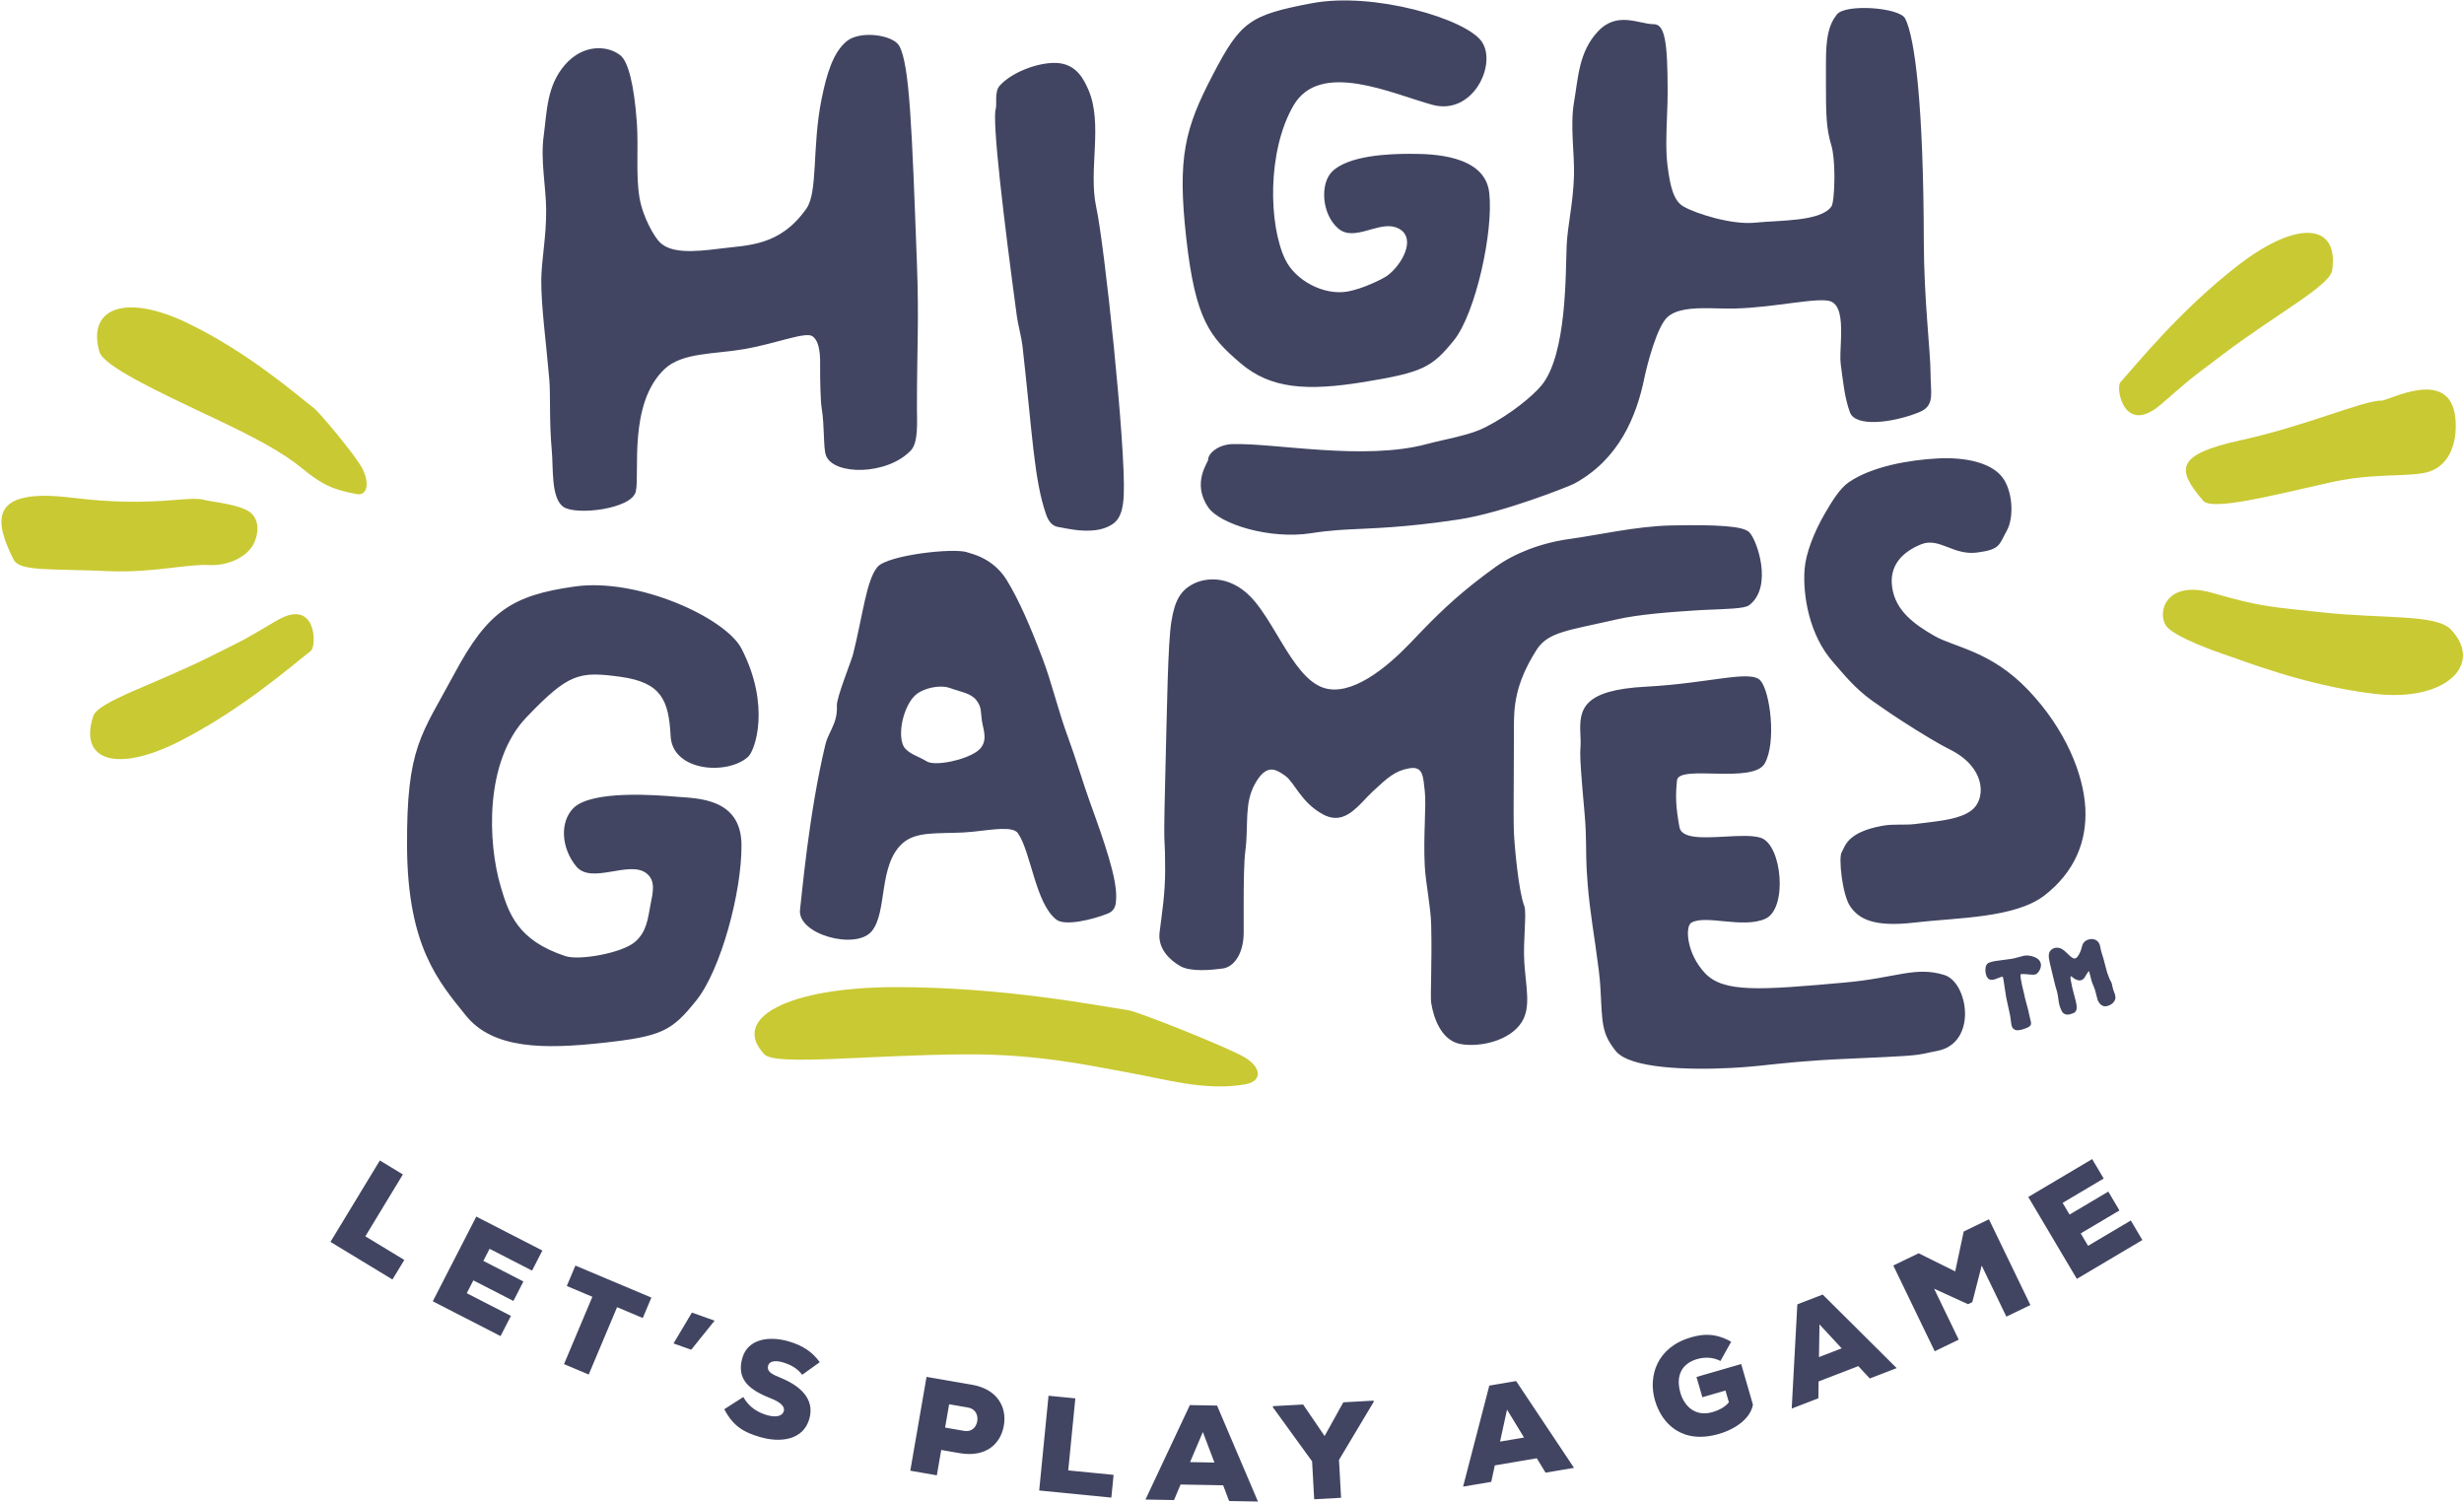
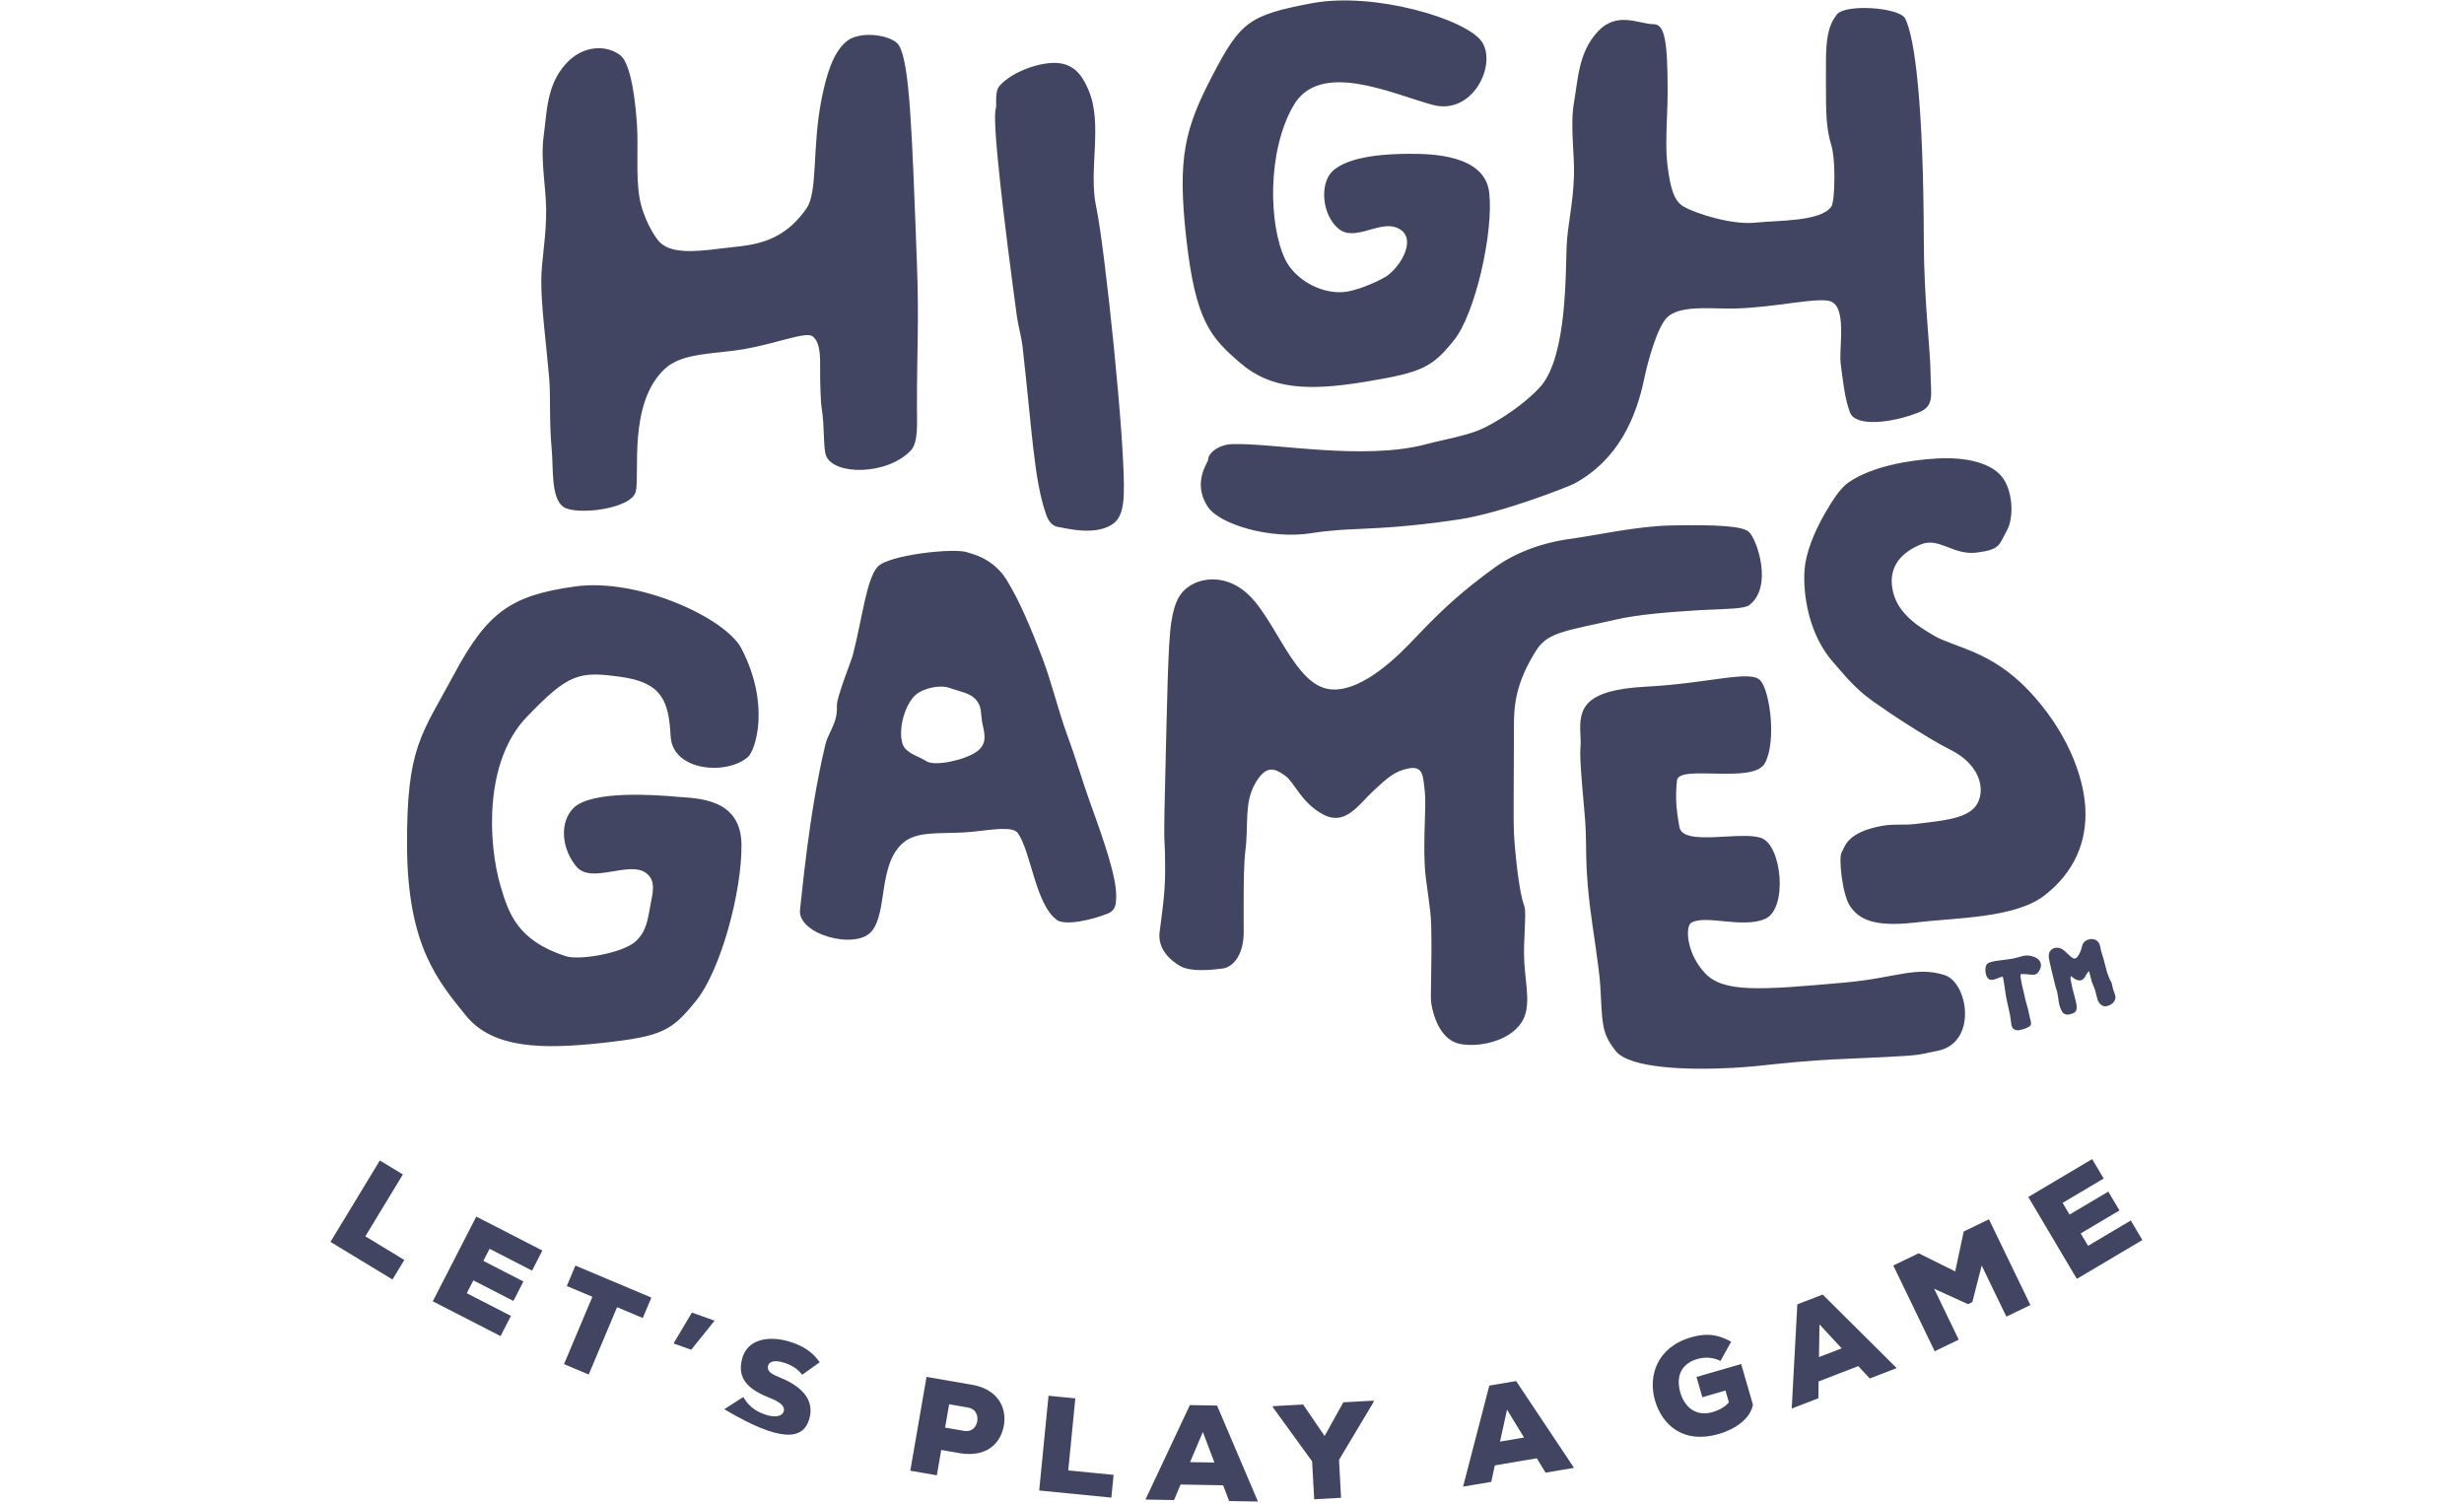
<svg xmlns="http://www.w3.org/2000/svg" width="1449px" height="884px" viewBox="0 0 1449 884" version="1.1">
  <title>Group</title>
  <g id="Page-1" stroke="none" stroke-width="1" fill="none" fill-rule="evenodd">
    <g id="Group" transform="translate(0.837, 0.258)">
-       <path d="M1034.477,400.024 C1040.182,406.658 1043.851,436.171 1037.023,448.607 C1030.196,461.044 986.334,449.097 985.349,458.664 C984.365,468.231 984.703,474.674 986.791,486.162 C988.043,493.055 1000.621,492.446 1013.148,491.761 L1014.4,491.692 C1022.324,491.261 1030.075,490.898 1034.765,492.491 C1047.105,496.682 1050.595,534.175 1037.258,540.075 C1023.922,545.975 1002.325,537.458 993.796,542.353 C990.045,544.506 990.874,560.394 1001.793,572 C1012.712,583.606 1033.872,582.066 1084.275,577.534 C1114.379,574.828 1125.473,567.827 1142.594,573.127 C1156.698,577.493 1162.242,613.253 1138.374,617.762 C1134.804,618.436 1132.705,618.935 1130.744,619.339 L1130.294,619.43 C1124.902,620.509 1119.794,620.907 1086.717,622.329 C1059.876,623.483 1046.931,625.152 1034.483,626.422 L1033.417,626.53 C1032.706,626.601 1031.997,626.671 1031.284,626.739 L1030.214,626.84 C1026.283,627.207 1022.249,627.523 1017.696,627.762 C992.313,629.092 957.553,628.212 949.284,617.762 C941.015,607.311 941.428,601.934 940.294,580.289 C939.693,568.812 935.53,544.758 934.032,531.732 C931.985,513.942 931.982,505.656 931.889,497.264 L931.879,496.424 C931.815,491.098 931.686,485.601 930.951,477.491 C928.932,455.214 928.473,447.112 928.457,443.087 L928.457,442.605 C928.477,438.748 928.926,438.858 928.542,431.523 C927.773,416.853 929.779,405.511 967.19,403.551 C1004.602,401.59 1028.772,393.391 1034.477,400.024 Z M1027.742,312.626 C1032.41,317.068 1042.045,344.957 1027.742,355.687 C1024.982,357.757 1014.186,357.857 1002.566,358.383 L1001.523,358.431 C1001.175,358.447 1000.827,358.464 1000.477,358.482 L999.472,358.533 C999.304,358.542 999.137,358.551 998.969,358.56 L997.962,358.617 L996.957,358.677 C996.622,358.698 996.287,358.719 995.952,358.741 C982.3,359.642 963.236,360.917 949.292,364.127 C921.08,370.622 909.503,371.331 902.752,381.935 C889.816,402.253 889.455,416.042 889.446,427.53 L889.446,429.742 C889.445,430.247 889.445,430.752 889.444,431.259 L889.442,432.779 C889.441,433.286 889.441,433.794 889.44,434.302 L889.436,435.826 C889.432,437.351 889.428,438.877 889.422,440.398 L889.417,441.919 C889.372,453.816 889.29,465.382 889.284,474.374 L889.284,476.063 C889.287,481.955 889.329,486.588 889.446,489.252 C889.811,497.577 892.223,524.196 895.556,532.535 C897.093,536.382 894.758,553.186 895.556,565.696 C896.487,580.302 899.607,592.066 894.027,600.854 C886.852,612.154 868.727,615.82 857.769,613.666 C846.811,611.513 842.228,598.545 840.798,589.501 C840.191,585.663 841.353,565.814 840.798,543.786 C840.513,532.506 837.601,519.686 837.027,509.014 C836.079,491.415 838.027,473.415 837.027,464.969 C836.026,456.524 836.255,450.112 827.859,451.576 C819.462,453.04 815.043,457.208 806.656,464.969 C805.566,465.978 804.484,467.076 803.397,468.207 L802.895,468.731 L802.454,469.193 L802.013,469.657 L801.57,470.122 C801.201,470.51 800.831,470.898 800.458,471.284 L800.011,471.746 C799.861,471.9 799.711,472.053 799.561,472.206 L799.11,472.663 C793.075,478.72 786.447,483.645 777.299,478.728 C764.25,471.715 760.392,459.781 754.955,455.961 C754.792,455.846 754.629,455.732 754.466,455.618 L754.139,455.391 L753.819,455.172 L753.499,454.955 C748.536,451.626 743.467,449.629 737.336,460.418 C730.605,472.263 733.529,484.619 731.516,500.145 C730.666,506.704 730.534,518.617 730.525,531.715 L730.525,534.644 C730.526,536.116 730.527,537.599 730.529,539.088 L730.531,540.578 L730.534,542.816 C730.534,543.562 730.535,544.309 730.535,545.055 L730.535,548.033 C730.529,560.864 724.645,568.443 718.176,569.31 C711.706,570.177 699.363,571.44 693.185,567.864 C687.006,564.288 679.842,557.597 681.091,547.82 C682.509,536.719 684.346,525.233 684.346,511.442 C684.346,501.585 684.176,498.523 684.031,495.933 L684.008,495.527 L683.995,495.285 C683.778,491.331 683.657,487.232 684.346,459.564 C685.517,412.509 685.956,378.517 687.979,365.493 C690.002,352.469 693.651,346.782 701.111,343.011 C708.571,339.24 724.035,337.534 737.336,353.741 C741.725,359.089 745.788,365.789 749.849,372.566 L750.588,373.799 C750.711,374.004 750.834,374.21 750.957,374.415 L751.696,375.648 L752.437,376.877 L753.091,377.959 C760.298,389.834 767.77,400.9 777.299,404.161 C793.661,409.761 814.729,392.184 827.859,378.555 C828.144,378.259 828.429,377.962 828.714,377.666 L829.568,376.777 C830.834,375.458 832.099,374.137 833.375,372.81 L834.227,371.924 C834.811,371.317 835.399,370.709 835.99,370.099 L836.88,369.183 C847.304,358.476 859.141,347.148 878.691,333.109 C889.41,325.412 904.731,319.086 922.259,316.696 C938.777,314.443 961.522,309.182 981.766,308.755 C1009.844,308.163 1024.171,309.227 1027.742,312.626 Z M1195.41,562.512 C1198.229,563.561 1199.568,565.477 1199.369,567.791 C1199.229,569.41 1198.306,571.08 1197.19,572.164 C1196.553,572.781 1195.693,572.957 1194.458,572.95 C1194.391,572.95 1194.326,572.949 1194.262,572.948 L1194.199,572.947 C1194.136,572.946 1194.073,572.944 1194.01,572.942 L1193.947,572.939 C1193.427,572.918 1192.84,572.864 1191.533,572.732 C1191.324,572.711 1191.164,572.695 1191.008,572.68 C1189.556,572.54 1188.652,572.51 1187.982,572.603 C1187.707,572.641 1187.513,572.697 1187.407,572.753 L1187.4,572.765 C1187.238,573.778 1187.536,575.916 1188.226,578.995 L1188.249,579.099 C1188.417,579.844 1188.598,580.604 1188.842,581.607 C1189.468,584.178 1189.629,584.84 1189.725,585.32 L1189.733,585.36 C1189.742,585.405 1189.751,585.449 1189.759,585.493 L1189.776,585.589 C1189.78,585.609 1189.784,585.629 1189.787,585.649 L1189.826,585.867 C1189.846,585.982 1189.867,586.096 1189.889,586.209 L1189.904,586.285 L1189.934,586.438 C1190.121,587.343 1190.394,588.346 1191.001,590.463 C1191.139,590.946 1191.225,591.249 1191.314,591.566 C1191.785,593.242 1192.086,594.462 1192.29,595.62 C1192.442,596.485 1192.625,597.276 1192.912,598.386 C1192.925,598.434 1192.948,598.521 1192.972,598.615 L1192.987,598.672 C1193.029,598.834 1193.071,598.995 1193.07,598.991 C1193.132,599.227 1193.176,599.399 1193.217,599.563 C1193.323,599.988 1193.397,600.318 1193.449,600.616 C1193.619,601.578 1193.593,602.26 1193.138,602.885 C1192.64,603.569 1191.124,604.285 1189.269,604.892 C1187.222,605.563 1185.513,605.842 1184.41,605.459 C1183.432,605.118 1182.759,604.47 1182.37,603.573 C1182.117,602.989 1182.03,602.544 1181.883,601.439 C1181.832,601.056 1181.805,600.87 1181.768,600.658 C1181.685,600.189 1181.643,599.864 1181.6,599.412 C1181.596,599.368 1181.581,599.212 1181.578,599.18 C1181.576,599.166 1181.575,599.152 1181.574,599.138 L1181.565,599.053 C1181.564,599.039 1181.562,599.025 1181.561,599.011 L1181.552,598.926 C1181.507,598.516 1181.448,598.092 1181.354,597.552 L1181.334,597.438 C1181.234,596.882 1181.099,596.202 1180.906,595.297 C1180.713,594.389 1180.572,593.733 1180.433,593.103 L1180.313,592.565 C1180.231,592.204 1180.147,591.83 1180.049,591.401 L1180.046,591.391 C1179.722,589.974 1179.544,589.172 1179.189,587.502 C1179.107,587.116 1179.028,586.717 1178.948,586.272 L1178.878,585.878 C1178.689,584.793 1178.48,583.413 1178.177,581.333 L1178.167,581.262 L1178.152,581.164 C1178.15,581.145 1178.146,581.122 1178.142,581.092 C1177.841,579.024 1177.609,577.499 1177.416,576.377 L1177.346,575.974 C1177.186,575.079 1177.053,574.48 1176.93,574.083 L1176.923,574.062 L1176.908,574.063 C1176.866,574.068 1176.822,574.075 1176.774,574.083 L1176.725,574.092 C1176.19,574.191 1175.574,574.402 1174.279,574.904 C1174.242,574.919 1174.242,574.919 1174.204,574.934 C1173.249,575.305 1172.779,575.48 1172.301,575.631 L1172.193,575.664 L1172.084,575.697 C1171.211,575.958 1170.517,576.063 1169.878,575.955 C1168.254,575.681 1167.304,574.193 1166.904,572.185 C1166.586,570.589 1166.664,568.785 1167.144,567.59 C1167.409,566.928 1167.792,566.45 1168.381,566.099 C1168.82,565.837 1169.29,565.677 1170.193,565.44 C1170.32,565.406 1170.456,565.371 1170.644,565.323 L1170.658,565.319 C1170.732,565.3 1171.044,565.221 1171.148,565.194 L1171.224,565.175 C1171.615,565.076 1172.019,564.99 1172.499,564.904 L1172.593,564.888 C1173.621,564.709 1175.004,564.531 1177.342,564.254 C1177.497,564.235 1177.604,564.222 1177.711,564.21 C1179.856,563.954 1181.037,563.796 1182.128,563.604 C1183.552,563.353 1184.7,563.071 1186.227,562.632 C1187.987,562.126 1188.675,561.931 1189.25,561.824 L1189.441,561.79 C1189.45,561.789 1189.458,561.788 1189.467,561.786 L1189.568,561.771 C1189.619,561.763 1189.671,561.756 1189.723,561.75 L1189.777,561.743 C1189.893,561.728 1190.016,561.714 1190.153,561.7 C1191.792,561.523 1193.393,561.761 1195.41,562.512 Z M1234.192,556.274 C1234.504,558.214 1234.897,559.678 1235.574,561.736 C1235.909,562.754 1236.009,563.058 1236.081,563.305 L1236.089,563.335 L1236.098,563.365 C1236.11,563.409 1236.123,563.454 1236.136,563.502 L1236.247,563.917 C1236.321,564.193 1236.397,564.48 1236.477,564.78 L1236.573,565.145 C1236.713,565.674 1236.859,566.23 1237.072,567.041 C1237.412,568.336 1237.657,569.264 1237.84,569.949 L1237.942,570.332 C1238.15,571.102 1238.264,571.503 1238.359,571.805 C1238.884,573.469 1240.045,576.35 1240.532,577 C1240.768,577.317 1240.896,577.672 1241.046,578.245 C1241.071,578.344 1241.093,578.428 1241.115,578.522 L1241.194,578.86 C1241.233,579.035 1241.283,579.265 1241.356,579.598 C1241.457,580.059 1241.522,580.35 1241.595,580.649 L1241.618,580.743 C1241.725,581.179 1241.828,581.545 1241.933,581.857 C1242.039,582.169 1242.146,582.461 1242.32,582.92 C1242.698,583.915 1242.845,584.318 1242.961,584.752 L1242.976,584.81 C1242.996,584.887 1243.015,584.967 1243.035,585.052 C1243.241,585.935 1243.251,586.73 1243.006,587.512 C1242.31,589.731 1239.685,591.362 1237.347,591.521 C1236.187,591.6 1235.155,591.123 1234.302,590.273 C1233.69,589.665 1233.189,588.882 1232.82,588.053 C1232.815,588.043 1232.811,588.033 1232.806,588.023 L1232.789,587.983 C1232.785,587.974 1232.781,587.964 1232.777,587.955 L1232.769,587.936 C1232.662,587.677 1232.593,587.403 1232.147,585.615 C1231.818,584.295 1231.562,583.309 1231.283,582.332 L1231.225,582.129 C1231.186,581.994 1231.147,581.859 1231.106,581.723 C1230.96,581.228 1230.759,580.693 1230.444,579.94 L1230.418,579.878 C1230.366,579.754 1230.311,579.626 1230.228,579.43 L1230.06,579.032 C1229.956,578.787 1229.869,578.578 1229.793,578.393 L1229.756,578.302 C1229.583,577.873 1229.472,577.571 1229.355,577.213 C1229.323,577.114 1229.291,577.014 1229.259,576.913 L1229.219,576.783 L1229.18,576.654 L1229.16,576.589 L1229.122,576.46 C1229.115,576.439 1229.109,576.417 1229.103,576.396 L1229.065,576.267 C1228.86,575.554 1228.673,574.802 1228.414,573.697 C1228.071,572.236 1227.952,571.771 1227.816,571.414 L1227.802,571.38 L1227.796,571.363 C1227.769,571.296 1227.742,571.228 1227.711,571.147 C1227.695,571.107 1227.644,570.974 1227.635,570.95 C1227.623,570.92 1227.612,570.892 1227.602,570.866 L1227.594,570.845 C1227.452,570.944 1227.328,571.057 1227.201,571.199 L1227.159,571.248 C1226.925,571.522 1226.743,571.791 1226.18,572.686 C1226.126,572.771 1226.069,572.868 1226.005,572.98 C1225.962,573.055 1225.918,573.135 1225.863,573.235 C1225.83,573.294 1225.714,573.508 1225.712,573.511 C1225.177,574.492 1224.84,574.999 1224.291,575.482 C1223.453,576.219 1222.406,576.492 1221.222,576.213 C1220.358,576.01 1219.605,575.656 1218.879,575.162 C1218.7,575.04 1218.42,574.824 1218.146,574.609 L1218.072,574.551 C1217.714,574.268 1217.384,574.001 1217.327,573.963 C1217.293,573.94 1217.265,573.924 1217.244,573.912 C1217.233,573.906 1217.228,573.904 1217.23,573.905 L1217.047,573.839 C1217.022,573.83 1216.998,573.822 1216.976,573.815 L1216.965,573.812 C1216.928,573.904 1216.894,574.008 1216.861,574.13 L1216.846,574.183 C1216.656,574.913 1216.719,575.498 1217.092,577.043 C1217.339,578.065 1217.44,578.54 1217.529,579.209 C1217.628,579.948 1217.884,581.012 1218.537,583.457 L1218.581,583.624 C1218.604,583.709 1218.627,583.795 1218.651,583.883 L1218.698,584.061 C1218.731,584.181 1218.764,584.304 1218.798,584.43 L1218.819,584.507 C1218.822,584.519 1218.825,584.531 1218.828,584.542 L1218.845,584.606 L1218.853,584.634 L1218.88,584.737 C1218.882,584.744 1218.885,584.752 1218.887,584.76 L1218.911,584.852 C1218.938,584.952 1218.964,585.049 1218.99,585.145 L1219.041,585.335 L1219.221,586.009 C1219.761,588.048 1220.038,589.203 1220.205,590.175 C1220.727,593.207 1220.211,594.812 1218.458,595.543 C1217.808,595.814 1217.216,596.028 1216.611,596.187 C1215.676,596.433 1214.865,596.505 1214.14,596.31 C1214.123,596.305 1214.031,596.281 1214.005,596.274 C1213.949,596.259 1213.903,596.246 1213.858,596.233 C1212.377,595.812 1211.68,594.919 1210.673,592.169 C1210.285,591.109 1210.034,590.059 1209.831,588.776 C1209.753,588.282 1209.724,588.072 1209.577,586.949 C1209.342,585.155 1209.174,584.177 1208.853,582.979 L1208.815,582.84 C1208.579,581.962 1208.444,581.502 1208.314,581.103 L1208.301,581.062 L1208.265,580.951 C1208.254,580.917 1208.246,580.893 1208.247,580.898 L1208.229,580.843 L1208.196,580.74 C1208.121,580.5 1208.041,580.229 1207.942,579.86 L1207.912,579.75 C1207.716,579.012 1207.44,577.898 1206.971,575.957 C1206.85,575.452 1206.608,574.458 1206.363,573.446 L1206.326,573.295 C1206.025,572.055 1205.726,570.825 1205.641,570.47 C1204.603,566.177 1204.164,564.176 1204.034,562.975 C1203.797,560.779 1204.182,559.416 1205.449,558.283 C1206.178,557.631 1207.199,557.172 1208.323,557.072 C1209.686,556.95 1211.102,557.355 1212.458,558.327 C1213.196,558.855 1213.804,559.403 1214.989,560.55 C1215.023,560.583 1215.059,560.617 1215.127,560.684 C1217.168,562.66 1218.117,563.362 1218.944,563.419 C1220.228,563.506 1221.313,562.267 1222.636,559.208 C1222.679,559.108 1222.72,559.007 1222.76,558.903 C1222.891,558.564 1223.003,558.209 1223.119,557.78 C1223.184,557.544 1223.389,556.736 1223.42,556.619 C1223.726,555.462 1224.023,554.729 1224.573,554.031 C1225.262,553.155 1226.24,552.557 1227.581,552.197 C1230.944,551.296 1233.694,553.185 1234.192,556.274 Z M1176.288,279.923 C1182.771,287.817 1183.799,303.867 1179.229,311.974 C1174.66,320.081 1175.665,322.92 1161.709,324.698 C1147.754,326.476 1139.497,315.519 1128.873,319.86 C1118.248,324.2 1109.781,332.08 1111.955,345.616 C1114.128,359.152 1125.011,366.965 1136.808,373.743 C1148.606,380.52 1169.876,382.43 1191.929,405.581 C1213.982,428.731 1224.441,455.196 1225.478,474.985 C1226.515,494.774 1219.048,512.597 1201.663,526.177 C1184.279,539.757 1150.042,539.344 1125.152,542.275 C1100.261,545.205 1092.185,539.765 1087.349,532.984 C1082.512,526.204 1080.236,503.922 1082.198,500.925 C1084.159,497.928 1084.808,489.157 1106.365,485.331 C1112.97,484.158 1119.509,485.101 1125.37,484.335 C1128.061,483.983 1130.81,483.67 1133.537,483.338 L1134.704,483.194 C1145.001,481.912 1154.837,480.234 1160.002,474.985 C1166.728,468.152 1166.728,450.757 1145.466,440.318 C1139.865,437.568 1128.872,431.006 1117.496,423.619 L1116.338,422.865 C1114.793,421.857 1113.243,420.835 1111.703,419.807 L1110.549,419.035 C1107.094,416.717 1103.698,414.378 1100.503,412.104 C1089.507,404.278 1083.05,395.779 1077.227,389.214 C1063.04,373.22 1059.288,349.793 1060.37,334.67 C1061.046,325.222 1065.901,312.653 1072.614,301.188 C1076.646,294.301 1081.234,286.887 1086.316,283.384 C1099.857,274.051 1121.782,270.226 1138.643,269.342 C1155.504,268.458 1169.805,272.028 1176.288,279.923 Z M1119.507,10.594 C1125.277,21.774 1130.314,61.623 1130.494,141.586 C1130.572,176.022 1134.416,206.416 1134.445,218.834 C1134.474,231.414 1137.225,238.361 1127.624,242.223 C1111.988,248.513 1090.238,251.034 1087.044,242.223 C1083.85,233.412 1083.075,224.517 1081.621,213.704 C1081.165,210.305 1081.591,204.828 1081.792,199.11 L1081.821,198.205 C1081.826,198.054 1081.83,197.903 1081.834,197.752 L1081.857,196.844 L1081.865,196.44 L1081.876,195.632 C1081.969,187.423 1081.142,179.475 1076.156,177.149 C1069.407,174 1042.977,180.699 1018.916,181.184 C1016.233,181.238 1013.417,181.188 1010.563,181.125 L1009.491,181.101 C1008.06,181.068 1006.623,181.035 1005.19,181.014 L1004.116,181 C994.466,180.895 985.177,181.428 979.851,186.116 C973.734,191.502 967.91,213.572 966.146,222.125 C961.496,244.667 951.28,269.928 924.769,284.244 C922.308,285.572 882.901,301.37 856.841,305.255 C823.838,310.176 807.031,310.296 791.87,311.125 L790.862,311.182 C789.855,311.239 788.855,311.301 787.856,311.367 L786.858,311.436 L785.544,311.532 C780.724,311.898 775.863,312.417 770.477,313.274 C745.992,317.166 716.502,308.009 709.684,298.097 C699.79,283.715 709.771,271.509 709.684,269.928 C709.511,266.866 715.007,261.128 724.166,260.896 C749.221,260.262 801.445,270.779 838.187,260.896 C841.23,260.078 844.374,259.349 847.535,258.629 L849.432,258.198 C857.657,256.328 865.874,254.412 872.571,251.034 C887.452,243.529 900.58,232.52 905.598,226.473 C920.722,208.246 919.781,159.664 920.461,144.223 C920.985,132.311 924.298,119.332 924.769,103.11 C925.15,89.979 922.406,73.793 924.769,60.01 C927.301,45.243 927.573,30.266 938.895,18.187 C950.217,6.108 963.08,13.97 971.669,13.97 C978.088,13.97 979.851,23.746 979.851,53.656 C979.851,57.898 979.707,62.215 979.543,66.532 L979.442,69.121 C979.056,79.044 978.692,88.887 979.851,97.751 C981.403,109.622 983.364,117.826 989.19,121.19 C996.557,125.444 1017.807,132.119 1031.38,130.686 C1045.583,129.187 1069.745,130.17 1076.156,121.19 C1077.205,119.721 1077.893,112.361 1077.92,104.414 L1077.92,103.477 L1077.914,102.536 C1077.849,95.943 1077.319,89.234 1076.156,85.373 C1073.132,75.336 1072.93,67.429 1072.936,48.156 L1072.937,46.809 C1072.939,44.305 1072.943,41.614 1072.944,38.71 L1072.945,37.071 C1072.945,22.091 1074.329,14.812 1079.307,8.309 C1084.285,1.806 1116.163,4.115 1119.507,10.594 Z M870.574,24.267 C879.614,37.588 865.307,67.858 841.54,61.385 C817.774,54.911 775.431,34.871 759.81,61.814 C744.188,88.756 745.267,132.033 754.901,152.192 C760.925,164.797 777.796,173.711 791.827,171.155 C800.237,169.624 811.974,164.042 815.016,161.836 C823.13,155.95 832.511,140.104 821.846,134.228 C817.225,131.682 811.779,132.891 806.291,134.409 L805.446,134.644 C805.306,134.684 805.165,134.723 805.024,134.763 L804.18,135 C803.944,135.066 803.709,135.132 803.474,135.197 L802.769,135.391 C796.785,137.022 790.949,138.138 786.283,134.228 C776.436,125.977 775.234,107.851 782.578,100.611 C792.36,90.967 816.761,90.208 828.112,90.208 L828.825,90.208 C840.871,90.217 872.297,90.667 874.919,112.947 C877.596,135.682 866.879,184.216 854.102,199.955 C841.326,215.693 836.024,218.69 801.812,224.302 C767.601,229.914 746.298,228.444 728.582,213.256 C710.866,198.068 702.213,188.229 696.8,140.104 C691.387,91.979 696.023,75.136 712.322,43.845 C728.622,12.554 733.88,8.603 770.489,1.661 C807.099,-5.281 861.533,10.946 870.574,24.267 Z M330.485,297.83 C323.113,292.671 324.619,275.27 323.648,264.644 C322.062,247.289 322.991,232.441 322.191,222.922 C320.373,201.302 317.334,179.809 317.474,164.353 C317.582,152.431 320.44,139.343 320.344,123.115 C320.267,109.978 316.96,93.898 318.84,80.041 C320.855,65.195 320.604,50.217 331.498,37.75 C342.392,25.284 356.916,26.485 364.105,32.392 C368.492,35.996 372.033,49.019 373.667,71.768 C374.731,86.574 372.973,102.419 375.206,115.837 C377.172,127.647 384.195,139.476 387.39,142.44 C393.931,148.511 405.998,148.09 422.496,145.951 C438.994,143.812 457.684,144.722 473.377,122.42 C480.276,112.616 476.632,85.981 482.314,57.943 C485.249,43.461 489.028,30.565 497.067,23.991 C505.106,17.417 524.386,20.312 527.954,26.67 C534.11,37.641 535.414,74.972 538.384,154.88 C539.663,189.293 538.384,203.342 538.384,239.456 C538.384,247.797 539.339,259.862 534.803,264.644 C520.817,279.389 489.206,279.389 484.878,267.545 C483.24,263.061 484.144,250.212 482.314,239.456 C481.697,235.829 481.383,221.912 481.458,216.763 C481.568,209.282 481.479,200.705 476.922,197.465 C472.95,194.642 455.656,201.757 436.886,205.035 C419.295,208.108 400.408,206.922 389.985,216.763 C368.443,237.106 375.508,278.432 373.059,288.802 C370.61,299.171 337.857,302.989 330.485,297.83 Z M584.753,63.62 C585.517,61.284 583.84,53.684 587.053,50.118 C594.993,41.304 612.517,35.52 622.464,36.941 C632.508,38.377 636.535,46.391 639.182,52.468 C647.987,72.683 639.031,99.664 643.844,121.667 C648.657,143.67 661.227,262.259 660.017,290.616 C659.697,298.127 658.36,303.8 654.732,306.945 C644.664,315.675 625,310.08 622.251,309.787 C618.512,309.388 616.044,307.153 614.363,302.334 C607.214,281.852 606.293,254.743 600.424,202.953 C599.928,198.575 597.772,190.323 597.187,186.003 C589.438,128.796 582.478,70.576 584.753,63.62 Z M515.186,333.142 C521.18,326.097 560.791,321.701 568.146,324.607 C569.944,325.318 583.135,327.643 591.283,341.017 C598.436,352.758 604.849,367.507 612.479,387.595 C617.441,400.658 621.727,418.416 626.857,432.262 C631.796,445.592 636.177,460.602 640.207,471.707 C648.723,495.175 656.042,516.322 655.532,527.737 C655.407,530.537 655.619,534.995 650.587,537.008 C641.423,540.672 625.536,544.398 620.5,540.637 C608.135,531.403 605.488,500.873 597.797,489.772 C594.814,485.466 583.019,487.641 571.724,488.811 L570.845,488.9 C569.09,489.073 567.353,489.218 565.668,489.304 C550.581,490.082 538.031,488.571 530.111,495.51 C515.488,508.323 521.176,535.921 511.843,547.331 C502.511,558.741 467.646,549.17 469.658,534.523 C470.503,528.374 474.702,478.461 484.551,437.581 C485.157,435.064 486.149,432.86 487.189,430.668 L487.712,429.572 L488.06,428.838 C489.912,424.913 491.623,420.764 491.305,414.701 C491.055,409.926 499.81,388.509 500.811,384.53 C506.599,361.523 508.645,340.829 515.186,333.142 Z M538.518,407.657 C534.286,410.742 531.303,417.457 529.991,423.123 C528.679,428.79 528.259,436.934 531.902,440.391 C535.545,443.848 539.279,444.493 544.133,447.489 C548.987,450.485 566.496,446.826 573.658,441.683 C580.82,436.539 577.448,429.152 576.613,423.769 C575.778,418.386 576.599,415.687 573.328,411.511 C570.057,407.335 564.14,406.645 557.932,404.406 C551.725,402.167 542.749,404.572 538.518,407.657 Z M435.234,381.218 C452.423,414.597 443.277,441.03 439.096,444.808 C426.982,455.757 394.633,453.527 393.538,432.646 C392.444,411.765 388.31,401.105 364.12,397.775 C339.806,394.428 333.636,395.522 308.712,421.616 C283.788,447.71 286.104,495.758 293.568,520.982 C298.235,536.753 303.395,552.762 331.68,562.016 C339.876,564.697 364.489,560.296 372.302,553.89 C379.695,547.827 380.208,539.261 381.614,532.267 C383.249,524.134 384.788,517.715 379.41,513.394 C369.408,505.357 346.994,520.116 338.058,509.278 C329.122,498.44 328.283,483.105 336.364,474.988 C347.13,464.175 385.946,467.323 397.255,468.313 C408.675,469.312 434.946,468.752 435.206,496.484 C435.466,524.217 423.03,570.175 408.637,588.098 C394.243,606.022 388.644,609.184 353.969,612.991 C319.294,616.797 289.152,616.847 273.111,596.932 C257.07,577.017 238.83,556.266 238.531,497.584 C238.231,438.901 246.87,432.276 266.419,395.848 C285.968,359.419 300.045,349.849 337.251,344.643 C374.456,339.436 425.929,363.149 435.234,381.218 Z M222.542,682.195 L193.498,730.075 L229.956,752.189 L236.926,740.698 L214.012,726.799 L236.085,690.41 L222.542,682.195 Z M299.626,773.594 L273.652,760.253 L277.527,752.709 L301.081,764.809 L306.966,753.352 L283.412,741.253 L287.067,734.136 L312.044,746.967 L318.112,735.154 L279.258,715.196 L253.671,765.009 L293.521,785.478 L299.626,773.594 Z M330.845,801.952 L345.369,808.069 L362.044,768.477 L377.158,774.843 L382.22,762.825 L337.541,744.008 L332.479,756.025 L347.52,762.36 L330.845,801.952 Z M395.251,789.791 L405.649,793.499 L419.391,776.401 L406.053,771.645 L395.251,789.791 Z M481.232,800.824 C476.791,794.615 471.029,790.937 462.964,788.588 C451.597,785.278 439.028,786.95 435.717,798.318 C431.825,811.683 441.091,817.631 452.53,822.129 C458.288,824.389 460.868,826.973 460.085,829.662 C459.212,832.657 455.242,833.417 450.249,831.963 C445.717,830.643 440.071,827.999 436.27,821.31 L425.102,828.472 C430.271,838.477 436.691,842.18 446.392,844.922 C458.473,848.357 471.516,846.489 475.072,834.276 C478.674,821.91 468.789,814.365 458.448,810.104 C453.305,808.023 449.852,806.434 450.925,802.747 C451.753,799.905 455.699,799.804 459.385,800.878 C464.071,802.242 468.027,804.394 470.908,808.233 L481.232,800.824 Z M557.319,825.561 L568.512,827.498 C572.769,828.235 574.482,831.941 573.855,835.567 C573.227,839.194 570.474,841.965 566.139,841.215 L554.945,839.278 L557.319,825.561 Z M563.861,854.379 C578.629,856.772 587.553,849.304 589.504,838.032 C591.372,827.232 585.651,816.662 570.831,814.097 L544.029,809.46 L534.481,864.64 L550.089,867.341 L552.667,852.442 L563.861,854.379 Z M615.77,820.551 L610.279,876.281 L652.714,880.462 L654.031,867.086 L627.361,864.459 L631.533,822.104 L615.77,820.551 Z M721.969,882.474 L738.926,882.775 L714.885,826.339 L698.887,826.055 L672.776,881.6 L689.574,881.898 L693.417,872.765 L718.453,873.21 L721.969,882.474 Z M713.329,859.837 L699.012,859.582 L706.527,841.873 L713.329,859.837 Z M765.492,825.708 L747.679,826.685 L747.714,827.324 L770.772,859.149 L771.994,881.435 L787.81,880.568 L786.588,858.281 L806.989,824.152 L806.95,823.434 L789.136,824.411 L778.126,844.243 L765.492,825.708 Z M908.067,865.792 L924.789,862.962 L890.754,811.926 L874.978,814.597 L859.557,874.004 L876.121,871.2 L878.214,861.515 L902.903,857.335 L908.067,865.792 Z M895.402,845.136 L881.283,847.526 L885.404,828.735 L895.402,845.136 Z M1017.212,788.787 C1008.074,783.687 1001.02,784.063 993.566,786.221 C973.356,792.072 968.317,809.188 972.388,823.251 C976.459,837.313 988.643,849.194 1009.929,843.031 C1020.303,840.028 1028.611,833.626 1030.012,825.808 L1023.093,801.909 L996.812,809.517 L1000.261,821.428 L1013.862,817.49 L1015.864,824.407 C1013.436,827.525 1009.134,829.353 1006.291,830.176 C995.456,833.313 989.375,825.829 987.373,818.913 C984.325,808.385 988.499,801.513 997.259,798.977 C1000.871,797.932 1005.924,797.551 1010.911,800.105 L1017.212,788.787 Z M1071.045,761.056 L1114.547,804.306 L1098.721,810.405 L1091.979,803.144 L1068.614,812.148 L1068.488,822.055 L1052.812,828.097 L1056.115,766.809 L1071.045,761.056 Z M1069.143,778.593 L1068.84,797.828 L1082.202,792.679 L1069.143,778.593 Z M1168.803,716.788 L1193.168,767.21 L1179.05,774.032 L1164.535,743.995 L1159.021,765.496 L1156.5,766.714 L1136.55,757.607 L1151.03,787.572 L1136.912,794.394 L1112.547,743.972 L1127.457,736.767 L1148.96,747.434 L1153.965,723.958 L1168.803,716.788 Z M1229.5,681.386 L1236.274,692.809 L1212.121,707.131 L1216.201,714.013 L1238.978,700.506 L1245.547,711.585 L1222.771,725.091 L1227.096,732.385 L1252.212,717.492 L1259.027,728.983 L1220.492,751.834 L1191.929,703.666 L1229.5,681.386 Z" id="Combined-Shape" fill="#414561" />
-       <path d="M526.256,580.253 C590.034,580.253 644.984,591.26 662.497,593.784 C668.646,594.67 722.7,616.319 731.426,621.728 C741.327,627.867 741.327,635.675 731.426,637.418 C707.752,641.584 683.624,634.178 662.497,630.46 C641.369,626.741 610.542,619.592 567.855,619.783 C510.17,620.042 455.293,626.741 448.679,619.783 C428.502,598.555 462.479,580.253 526.256,580.253 Z M109.231,189.646 C145.335,206.988 174.295,232.513 183.716,239.701 C187.024,242.225 208.339,267.666 212.223,275.239 C216.631,283.834 215.108,291.341 209.163,290.323 C194.948,287.891 187.796,284.281 176.562,274.962 C165.327,265.642 148.518,256.742 124.316,245.319 C91.61,229.882 59.989,215.044 57.603,206.556 C50.322,180.66 73.126,172.303 109.231,189.646 Z M104.803,435.649 C141.859,416.799 172.193,390.052 182.003,382.467 C185.448,379.804 185.452,350.903 162.026,364.617 C138.6,378.331 148.082,373.192 123.252,385.626 C89.699,402.429 56.845,412.255 54.009,420.85 C45.358,447.074 67.747,454.5 104.803,435.649 Z M41.066,292.401 C90.602,298.483 109.576,290.785 119.89,293.852 C123.512,294.929 142.592,296.482 147.514,302.157 C153.099,308.597 149.657,317.09 148.107,319.982 C144.499,326.71 134.221,332.69 121.661,332.032 C109.101,331.374 88.35,336.765 62.878,335.622 C28.457,334.077 10.714,335.933 7.133,328.778 C-3.791,306.948 -8.47,286.318 41.066,292.401 Z M1395.708,407.786 C1354.331,402.899 1317.525,387.942 1305.898,384.136 C1301.816,382.8 1280.343,375.047 1274.114,369.096 C1267.046,362.344 1271.054,339.977 1300.432,348.482 C1329.81,356.988 1335.666,356.635 1363.34,359.718 C1400.737,363.885 1431.617,360.64 1440.485,369.991 C1460.05,390.622 1437.086,412.672 1395.708,407.786 Z M1315.8,155.399 C1281.155,182.022 1254.832,214.922 1246.128,224.517 C1243.072,227.886 1248.274,256.253 1269.852,237.659 C1291.43,219.064 1282.622,226.186 1305.872,208.541 C1337.29,184.695 1369.248,167.85 1370.61,158.792 C1374.768,131.157 1350.445,128.776 1315.8,155.399 Z M1316.964,258.619 C1356.072,250.035 1388.796,235.177 1399.907,235.312 C1403.809,235.359 1439.895,215.394 1443.045,245.368 C1444.721,261.314 1438.625,274.812 1425.713,277.646 C1412.801,280.48 1394.913,277.697 1368.767,283.631 C1333.433,291.651 1299.806,300.156 1294.724,294.174 C1279.217,275.926 1277.856,267.203 1316.964,258.619 Z" id="Combined-Shape" fill="#C9C933" />
+       <path d="M1034.477,400.024 C1040.182,406.658 1043.851,436.171 1037.023,448.607 C1030.196,461.044 986.334,449.097 985.349,458.664 C984.365,468.231 984.703,474.674 986.791,486.162 C988.043,493.055 1000.621,492.446 1013.148,491.761 L1014.4,491.692 C1022.324,491.261 1030.075,490.898 1034.765,492.491 C1047.105,496.682 1050.595,534.175 1037.258,540.075 C1023.922,545.975 1002.325,537.458 993.796,542.353 C990.045,544.506 990.874,560.394 1001.793,572 C1012.712,583.606 1033.872,582.066 1084.275,577.534 C1114.379,574.828 1125.473,567.827 1142.594,573.127 C1156.698,577.493 1162.242,613.253 1138.374,617.762 C1134.804,618.436 1132.705,618.935 1130.744,619.339 L1130.294,619.43 C1124.902,620.509 1119.794,620.907 1086.717,622.329 C1059.876,623.483 1046.931,625.152 1034.483,626.422 L1033.417,626.53 C1032.706,626.601 1031.997,626.671 1031.284,626.739 L1030.214,626.84 C1026.283,627.207 1022.249,627.523 1017.696,627.762 C992.313,629.092 957.553,628.212 949.284,617.762 C941.015,607.311 941.428,601.934 940.294,580.289 C939.693,568.812 935.53,544.758 934.032,531.732 C931.985,513.942 931.982,505.656 931.889,497.264 L931.879,496.424 C931.815,491.098 931.686,485.601 930.951,477.491 C928.932,455.214 928.473,447.112 928.457,443.087 L928.457,442.605 C928.477,438.748 928.926,438.858 928.542,431.523 C927.773,416.853 929.779,405.511 967.19,403.551 C1004.602,401.59 1028.772,393.391 1034.477,400.024 Z M1027.742,312.626 C1032.41,317.068 1042.045,344.957 1027.742,355.687 C1024.982,357.757 1014.186,357.857 1002.566,358.383 L1001.523,358.431 C1001.175,358.447 1000.827,358.464 1000.477,358.482 L999.472,358.533 C999.304,358.542 999.137,358.551 998.969,358.56 L997.962,358.617 L996.957,358.677 C996.622,358.698 996.287,358.719 995.952,358.741 C982.3,359.642 963.236,360.917 949.292,364.127 C921.08,370.622 909.503,371.331 902.752,381.935 C889.816,402.253 889.455,416.042 889.446,427.53 L889.446,429.742 C889.445,430.247 889.445,430.752 889.444,431.259 L889.442,432.779 C889.441,433.286 889.441,433.794 889.44,434.302 L889.436,435.826 C889.432,437.351 889.428,438.877 889.422,440.398 L889.417,441.919 C889.372,453.816 889.29,465.382 889.284,474.374 L889.284,476.063 C889.287,481.955 889.329,486.588 889.446,489.252 C889.811,497.577 892.223,524.196 895.556,532.535 C897.093,536.382 894.758,553.186 895.556,565.696 C896.487,580.302 899.607,592.066 894.027,600.854 C886.852,612.154 868.727,615.82 857.769,613.666 C846.811,611.513 842.228,598.545 840.798,589.501 C840.191,585.663 841.353,565.814 840.798,543.786 C840.513,532.506 837.601,519.686 837.027,509.014 C836.079,491.415 838.027,473.415 837.027,464.969 C836.026,456.524 836.255,450.112 827.859,451.576 C819.462,453.04 815.043,457.208 806.656,464.969 C805.566,465.978 804.484,467.076 803.397,468.207 L802.895,468.731 L802.454,469.193 L802.013,469.657 L801.57,470.122 C801.201,470.51 800.831,470.898 800.458,471.284 L800.011,471.746 C799.861,471.9 799.711,472.053 799.561,472.206 L799.11,472.663 C793.075,478.72 786.447,483.645 777.299,478.728 C764.25,471.715 760.392,459.781 754.955,455.961 C754.792,455.846 754.629,455.732 754.466,455.618 L754.139,455.391 L753.819,455.172 L753.499,454.955 C748.536,451.626 743.467,449.629 737.336,460.418 C730.605,472.263 733.529,484.619 731.516,500.145 C730.666,506.704 730.534,518.617 730.525,531.715 L730.525,534.644 C730.526,536.116 730.527,537.599 730.529,539.088 L730.531,540.578 L730.534,542.816 C730.534,543.562 730.535,544.309 730.535,545.055 L730.535,548.033 C730.529,560.864 724.645,568.443 718.176,569.31 C711.706,570.177 699.363,571.44 693.185,567.864 C687.006,564.288 679.842,557.597 681.091,547.82 C682.509,536.719 684.346,525.233 684.346,511.442 C684.346,501.585 684.176,498.523 684.031,495.933 L684.008,495.527 L683.995,495.285 C683.778,491.331 683.657,487.232 684.346,459.564 C685.517,412.509 685.956,378.517 687.979,365.493 C690.002,352.469 693.651,346.782 701.111,343.011 C708.571,339.24 724.035,337.534 737.336,353.741 C741.725,359.089 745.788,365.789 749.849,372.566 L750.588,373.799 C750.711,374.004 750.834,374.21 750.957,374.415 L751.696,375.648 L752.437,376.877 L753.091,377.959 C760.298,389.834 767.77,400.9 777.299,404.161 C793.661,409.761 814.729,392.184 827.859,378.555 C828.144,378.259 828.429,377.962 828.714,377.666 L829.568,376.777 C830.834,375.458 832.099,374.137 833.375,372.81 L834.227,371.924 C834.811,371.317 835.399,370.709 835.99,370.099 L836.88,369.183 C847.304,358.476 859.141,347.148 878.691,333.109 C889.41,325.412 904.731,319.086 922.259,316.696 C938.777,314.443 961.522,309.182 981.766,308.755 C1009.844,308.163 1024.171,309.227 1027.742,312.626 Z M1195.41,562.512 C1198.229,563.561 1199.568,565.477 1199.369,567.791 C1199.229,569.41 1198.306,571.08 1197.19,572.164 C1196.553,572.781 1195.693,572.957 1194.458,572.95 C1194.391,572.95 1194.326,572.949 1194.262,572.948 L1194.199,572.947 C1194.136,572.946 1194.073,572.944 1194.01,572.942 L1193.947,572.939 C1193.427,572.918 1192.84,572.864 1191.533,572.732 C1191.324,572.711 1191.164,572.695 1191.008,572.68 C1189.556,572.54 1188.652,572.51 1187.982,572.603 C1187.707,572.641 1187.513,572.697 1187.407,572.753 L1187.4,572.765 C1187.238,573.778 1187.536,575.916 1188.226,578.995 L1188.249,579.099 C1188.417,579.844 1188.598,580.604 1188.842,581.607 C1189.468,584.178 1189.629,584.84 1189.725,585.32 L1189.733,585.36 C1189.742,585.405 1189.751,585.449 1189.759,585.493 L1189.776,585.589 C1189.78,585.609 1189.784,585.629 1189.787,585.649 L1189.826,585.867 C1189.846,585.982 1189.867,586.096 1189.889,586.209 L1189.904,586.285 L1189.934,586.438 C1190.121,587.343 1190.394,588.346 1191.001,590.463 C1191.139,590.946 1191.225,591.249 1191.314,591.566 C1191.785,593.242 1192.086,594.462 1192.29,595.62 C1192.442,596.485 1192.625,597.276 1192.912,598.386 C1192.925,598.434 1192.948,598.521 1192.972,598.615 L1192.987,598.672 C1193.029,598.834 1193.071,598.995 1193.07,598.991 C1193.132,599.227 1193.176,599.399 1193.217,599.563 C1193.323,599.988 1193.397,600.318 1193.449,600.616 C1193.619,601.578 1193.593,602.26 1193.138,602.885 C1192.64,603.569 1191.124,604.285 1189.269,604.892 C1187.222,605.563 1185.513,605.842 1184.41,605.459 C1183.432,605.118 1182.759,604.47 1182.37,603.573 C1182.117,602.989 1182.03,602.544 1181.883,601.439 C1181.832,601.056 1181.805,600.87 1181.768,600.658 C1181.685,600.189 1181.643,599.864 1181.6,599.412 C1181.596,599.368 1181.581,599.212 1181.578,599.18 C1181.576,599.166 1181.575,599.152 1181.574,599.138 L1181.565,599.053 C1181.564,599.039 1181.562,599.025 1181.561,599.011 L1181.552,598.926 C1181.507,598.516 1181.448,598.092 1181.354,597.552 L1181.334,597.438 C1181.234,596.882 1181.099,596.202 1180.906,595.297 C1180.713,594.389 1180.572,593.733 1180.433,593.103 L1180.313,592.565 C1180.231,592.204 1180.147,591.83 1180.049,591.401 L1180.046,591.391 C1179.722,589.974 1179.544,589.172 1179.189,587.502 C1179.107,587.116 1179.028,586.717 1178.948,586.272 L1178.878,585.878 C1178.689,584.793 1178.48,583.413 1178.177,581.333 L1178.167,581.262 L1178.152,581.164 C1178.15,581.145 1178.146,581.122 1178.142,581.092 C1177.841,579.024 1177.609,577.499 1177.416,576.377 L1177.346,575.974 C1177.186,575.079 1177.053,574.48 1176.93,574.083 L1176.923,574.062 L1176.908,574.063 C1176.866,574.068 1176.822,574.075 1176.774,574.083 L1176.725,574.092 C1176.19,574.191 1175.574,574.402 1174.279,574.904 C1174.242,574.919 1174.242,574.919 1174.204,574.934 C1173.249,575.305 1172.779,575.48 1172.301,575.631 L1172.193,575.664 L1172.084,575.697 C1171.211,575.958 1170.517,576.063 1169.878,575.955 C1168.254,575.681 1167.304,574.193 1166.904,572.185 C1166.586,570.589 1166.664,568.785 1167.144,567.59 C1167.409,566.928 1167.792,566.45 1168.381,566.099 C1168.82,565.837 1169.29,565.677 1170.193,565.44 C1170.32,565.406 1170.456,565.371 1170.644,565.323 L1170.658,565.319 C1170.732,565.3 1171.044,565.221 1171.148,565.194 L1171.224,565.175 C1171.615,565.076 1172.019,564.99 1172.499,564.904 L1172.593,564.888 C1173.621,564.709 1175.004,564.531 1177.342,564.254 C1177.497,564.235 1177.604,564.222 1177.711,564.21 C1179.856,563.954 1181.037,563.796 1182.128,563.604 C1183.552,563.353 1184.7,563.071 1186.227,562.632 C1187.987,562.126 1188.675,561.931 1189.25,561.824 L1189.441,561.79 C1189.45,561.789 1189.458,561.788 1189.467,561.786 L1189.568,561.771 C1189.619,561.763 1189.671,561.756 1189.723,561.75 L1189.777,561.743 C1189.893,561.728 1190.016,561.714 1190.153,561.7 C1191.792,561.523 1193.393,561.761 1195.41,562.512 Z M1234.192,556.274 C1234.504,558.214 1234.897,559.678 1235.574,561.736 C1235.909,562.754 1236.009,563.058 1236.081,563.305 L1236.089,563.335 L1236.098,563.365 C1236.11,563.409 1236.123,563.454 1236.136,563.502 L1236.247,563.917 C1236.321,564.193 1236.397,564.48 1236.477,564.78 L1236.573,565.145 C1236.713,565.674 1236.859,566.23 1237.072,567.041 C1237.412,568.336 1237.657,569.264 1237.84,569.949 L1237.942,570.332 C1238.15,571.102 1238.264,571.503 1238.359,571.805 C1238.884,573.469 1240.045,576.35 1240.532,577 C1240.768,577.317 1240.896,577.672 1241.046,578.245 C1241.071,578.344 1241.093,578.428 1241.115,578.522 L1241.194,578.86 C1241.233,579.035 1241.283,579.265 1241.356,579.598 C1241.457,580.059 1241.522,580.35 1241.595,580.649 L1241.618,580.743 C1241.725,581.179 1241.828,581.545 1241.933,581.857 C1242.039,582.169 1242.146,582.461 1242.32,582.92 C1242.698,583.915 1242.845,584.318 1242.961,584.752 L1242.976,584.81 C1242.996,584.887 1243.015,584.967 1243.035,585.052 C1243.241,585.935 1243.251,586.73 1243.006,587.512 C1242.31,589.731 1239.685,591.362 1237.347,591.521 C1236.187,591.6 1235.155,591.123 1234.302,590.273 C1233.69,589.665 1233.189,588.882 1232.82,588.053 C1232.815,588.043 1232.811,588.033 1232.806,588.023 L1232.789,587.983 C1232.785,587.974 1232.781,587.964 1232.777,587.955 L1232.769,587.936 C1232.662,587.677 1232.593,587.403 1232.147,585.615 C1231.818,584.295 1231.562,583.309 1231.283,582.332 L1231.225,582.129 C1231.186,581.994 1231.147,581.859 1231.106,581.723 C1230.96,581.228 1230.759,580.693 1230.444,579.94 L1230.418,579.878 C1230.366,579.754 1230.311,579.626 1230.228,579.43 L1230.06,579.032 C1229.956,578.787 1229.869,578.578 1229.793,578.393 L1229.756,578.302 C1229.583,577.873 1229.472,577.571 1229.355,577.213 C1229.323,577.114 1229.291,577.014 1229.259,576.913 L1229.219,576.783 L1229.18,576.654 L1229.16,576.589 L1229.122,576.46 C1229.115,576.439 1229.109,576.417 1229.103,576.396 L1229.065,576.267 C1228.86,575.554 1228.673,574.802 1228.414,573.697 C1228.071,572.236 1227.952,571.771 1227.816,571.414 L1227.802,571.38 L1227.796,571.363 C1227.769,571.296 1227.742,571.228 1227.711,571.147 C1227.695,571.107 1227.644,570.974 1227.635,570.95 C1227.623,570.92 1227.612,570.892 1227.602,570.866 L1227.594,570.845 C1227.452,570.944 1227.328,571.057 1227.201,571.199 L1227.159,571.248 C1226.925,571.522 1226.743,571.791 1226.18,572.686 C1226.126,572.771 1226.069,572.868 1226.005,572.98 C1225.962,573.055 1225.918,573.135 1225.863,573.235 C1225.83,573.294 1225.714,573.508 1225.712,573.511 C1225.177,574.492 1224.84,574.999 1224.291,575.482 C1223.453,576.219 1222.406,576.492 1221.222,576.213 C1220.358,576.01 1219.605,575.656 1218.879,575.162 C1218.7,575.04 1218.42,574.824 1218.146,574.609 L1218.072,574.551 C1217.714,574.268 1217.384,574.001 1217.327,573.963 C1217.293,573.94 1217.265,573.924 1217.244,573.912 C1217.233,573.906 1217.228,573.904 1217.23,573.905 L1217.047,573.839 C1217.022,573.83 1216.998,573.822 1216.976,573.815 L1216.965,573.812 C1216.928,573.904 1216.894,574.008 1216.861,574.13 L1216.846,574.183 C1216.656,574.913 1216.719,575.498 1217.092,577.043 C1217.339,578.065 1217.44,578.54 1217.529,579.209 C1217.628,579.948 1217.884,581.012 1218.537,583.457 L1218.581,583.624 C1218.604,583.709 1218.627,583.795 1218.651,583.883 L1218.698,584.061 C1218.731,584.181 1218.764,584.304 1218.798,584.43 L1218.819,584.507 C1218.822,584.519 1218.825,584.531 1218.828,584.542 L1218.845,584.606 L1218.853,584.634 L1218.88,584.737 C1218.882,584.744 1218.885,584.752 1218.887,584.76 L1218.911,584.852 C1218.938,584.952 1218.964,585.049 1218.99,585.145 L1219.041,585.335 L1219.221,586.009 C1219.761,588.048 1220.038,589.203 1220.205,590.175 C1220.727,593.207 1220.211,594.812 1218.458,595.543 C1217.808,595.814 1217.216,596.028 1216.611,596.187 C1215.676,596.433 1214.865,596.505 1214.14,596.31 C1214.123,596.305 1214.031,596.281 1214.005,596.274 C1213.949,596.259 1213.903,596.246 1213.858,596.233 C1212.377,595.812 1211.68,594.919 1210.673,592.169 C1210.285,591.109 1210.034,590.059 1209.831,588.776 C1209.753,588.282 1209.724,588.072 1209.577,586.949 C1209.342,585.155 1209.174,584.177 1208.853,582.979 L1208.815,582.84 C1208.579,581.962 1208.444,581.502 1208.314,581.103 L1208.301,581.062 L1208.265,580.951 C1208.254,580.917 1208.246,580.893 1208.247,580.898 L1208.229,580.843 L1208.196,580.74 C1208.121,580.5 1208.041,580.229 1207.942,579.86 L1207.912,579.75 C1207.716,579.012 1207.44,577.898 1206.971,575.957 C1206.85,575.452 1206.608,574.458 1206.363,573.446 L1206.326,573.295 C1206.025,572.055 1205.726,570.825 1205.641,570.47 C1204.603,566.177 1204.164,564.176 1204.034,562.975 C1203.797,560.779 1204.182,559.416 1205.449,558.283 C1206.178,557.631 1207.199,557.172 1208.323,557.072 C1209.686,556.95 1211.102,557.355 1212.458,558.327 C1213.196,558.855 1213.804,559.403 1214.989,560.55 C1215.023,560.583 1215.059,560.617 1215.127,560.684 C1217.168,562.66 1218.117,563.362 1218.944,563.419 C1220.228,563.506 1221.313,562.267 1222.636,559.208 C1222.679,559.108 1222.72,559.007 1222.76,558.903 C1222.891,558.564 1223.003,558.209 1223.119,557.78 C1223.184,557.544 1223.389,556.736 1223.42,556.619 C1223.726,555.462 1224.023,554.729 1224.573,554.031 C1225.262,553.155 1226.24,552.557 1227.581,552.197 C1230.944,551.296 1233.694,553.185 1234.192,556.274 Z M1176.288,279.923 C1182.771,287.817 1183.799,303.867 1179.229,311.974 C1174.66,320.081 1175.665,322.92 1161.709,324.698 C1147.754,326.476 1139.497,315.519 1128.873,319.86 C1118.248,324.2 1109.781,332.08 1111.955,345.616 C1114.128,359.152 1125.011,366.965 1136.808,373.743 C1148.606,380.52 1169.876,382.43 1191.929,405.581 C1213.982,428.731 1224.441,455.196 1225.478,474.985 C1226.515,494.774 1219.048,512.597 1201.663,526.177 C1184.279,539.757 1150.042,539.344 1125.152,542.275 C1100.261,545.205 1092.185,539.765 1087.349,532.984 C1082.512,526.204 1080.236,503.922 1082.198,500.925 C1084.159,497.928 1084.808,489.157 1106.365,485.331 C1112.97,484.158 1119.509,485.101 1125.37,484.335 C1128.061,483.983 1130.81,483.67 1133.537,483.338 L1134.704,483.194 C1145.001,481.912 1154.837,480.234 1160.002,474.985 C1166.728,468.152 1166.728,450.757 1145.466,440.318 C1139.865,437.568 1128.872,431.006 1117.496,423.619 L1116.338,422.865 C1114.793,421.857 1113.243,420.835 1111.703,419.807 L1110.549,419.035 C1107.094,416.717 1103.698,414.378 1100.503,412.104 C1089.507,404.278 1083.05,395.779 1077.227,389.214 C1063.04,373.22 1059.288,349.793 1060.37,334.67 C1061.046,325.222 1065.901,312.653 1072.614,301.188 C1076.646,294.301 1081.234,286.887 1086.316,283.384 C1099.857,274.051 1121.782,270.226 1138.643,269.342 C1155.504,268.458 1169.805,272.028 1176.288,279.923 Z M1119.507,10.594 C1125.277,21.774 1130.314,61.623 1130.494,141.586 C1130.572,176.022 1134.416,206.416 1134.445,218.834 C1134.474,231.414 1137.225,238.361 1127.624,242.223 C1111.988,248.513 1090.238,251.034 1087.044,242.223 C1083.85,233.412 1083.075,224.517 1081.621,213.704 C1081.165,210.305 1081.591,204.828 1081.792,199.11 L1081.821,198.205 C1081.826,198.054 1081.83,197.903 1081.834,197.752 L1081.857,196.844 L1081.865,196.44 L1081.876,195.632 C1081.969,187.423 1081.142,179.475 1076.156,177.149 C1069.407,174 1042.977,180.699 1018.916,181.184 C1016.233,181.238 1013.417,181.188 1010.563,181.125 L1009.491,181.101 C1008.06,181.068 1006.623,181.035 1005.19,181.014 L1004.116,181 C994.466,180.895 985.177,181.428 979.851,186.116 C973.734,191.502 967.91,213.572 966.146,222.125 C961.496,244.667 951.28,269.928 924.769,284.244 C922.308,285.572 882.901,301.37 856.841,305.255 C823.838,310.176 807.031,310.296 791.87,311.125 L790.862,311.182 C789.855,311.239 788.855,311.301 787.856,311.367 L786.858,311.436 L785.544,311.532 C780.724,311.898 775.863,312.417 770.477,313.274 C745.992,317.166 716.502,308.009 709.684,298.097 C699.79,283.715 709.771,271.509 709.684,269.928 C709.511,266.866 715.007,261.128 724.166,260.896 C749.221,260.262 801.445,270.779 838.187,260.896 C841.23,260.078 844.374,259.349 847.535,258.629 L849.432,258.198 C857.657,256.328 865.874,254.412 872.571,251.034 C887.452,243.529 900.58,232.52 905.598,226.473 C920.722,208.246 919.781,159.664 920.461,144.223 C920.985,132.311 924.298,119.332 924.769,103.11 C925.15,89.979 922.406,73.793 924.769,60.01 C927.301,45.243 927.573,30.266 938.895,18.187 C950.217,6.108 963.08,13.97 971.669,13.97 C978.088,13.97 979.851,23.746 979.851,53.656 C979.851,57.898 979.707,62.215 979.543,66.532 L979.442,69.121 C979.056,79.044 978.692,88.887 979.851,97.751 C981.403,109.622 983.364,117.826 989.19,121.19 C996.557,125.444 1017.807,132.119 1031.38,130.686 C1045.583,129.187 1069.745,130.17 1076.156,121.19 C1077.205,119.721 1077.893,112.361 1077.92,104.414 L1077.92,103.477 L1077.914,102.536 C1077.849,95.943 1077.319,89.234 1076.156,85.373 C1073.132,75.336 1072.93,67.429 1072.936,48.156 L1072.937,46.809 C1072.939,44.305 1072.943,41.614 1072.944,38.71 L1072.945,37.071 C1072.945,22.091 1074.329,14.812 1079.307,8.309 C1084.285,1.806 1116.163,4.115 1119.507,10.594 Z M870.574,24.267 C879.614,37.588 865.307,67.858 841.54,61.385 C817.774,54.911 775.431,34.871 759.81,61.814 C744.188,88.756 745.267,132.033 754.901,152.192 C760.925,164.797 777.796,173.711 791.827,171.155 C800.237,169.624 811.974,164.042 815.016,161.836 C823.13,155.95 832.511,140.104 821.846,134.228 C817.225,131.682 811.779,132.891 806.291,134.409 L805.446,134.644 C805.306,134.684 805.165,134.723 805.024,134.763 L804.18,135 C803.944,135.066 803.709,135.132 803.474,135.197 L802.769,135.391 C796.785,137.022 790.949,138.138 786.283,134.228 C776.436,125.977 775.234,107.851 782.578,100.611 C792.36,90.967 816.761,90.208 828.112,90.208 L828.825,90.208 C840.871,90.217 872.297,90.667 874.919,112.947 C877.596,135.682 866.879,184.216 854.102,199.955 C841.326,215.693 836.024,218.69 801.812,224.302 C767.601,229.914 746.298,228.444 728.582,213.256 C710.866,198.068 702.213,188.229 696.8,140.104 C691.387,91.979 696.023,75.136 712.322,43.845 C728.622,12.554 733.88,8.603 770.489,1.661 C807.099,-5.281 861.533,10.946 870.574,24.267 Z M330.485,297.83 C323.113,292.671 324.619,275.27 323.648,264.644 C322.062,247.289 322.991,232.441 322.191,222.922 C320.373,201.302 317.334,179.809 317.474,164.353 C317.582,152.431 320.44,139.343 320.344,123.115 C320.267,109.978 316.96,93.898 318.84,80.041 C320.855,65.195 320.604,50.217 331.498,37.75 C342.392,25.284 356.916,26.485 364.105,32.392 C368.492,35.996 372.033,49.019 373.667,71.768 C374.731,86.574 372.973,102.419 375.206,115.837 C377.172,127.647 384.195,139.476 387.39,142.44 C393.931,148.511 405.998,148.09 422.496,145.951 C438.994,143.812 457.684,144.722 473.377,122.42 C480.276,112.616 476.632,85.981 482.314,57.943 C485.249,43.461 489.028,30.565 497.067,23.991 C505.106,17.417 524.386,20.312 527.954,26.67 C534.11,37.641 535.414,74.972 538.384,154.88 C539.663,189.293 538.384,203.342 538.384,239.456 C538.384,247.797 539.339,259.862 534.803,264.644 C520.817,279.389 489.206,279.389 484.878,267.545 C483.24,263.061 484.144,250.212 482.314,239.456 C481.697,235.829 481.383,221.912 481.458,216.763 C481.568,209.282 481.479,200.705 476.922,197.465 C472.95,194.642 455.656,201.757 436.886,205.035 C419.295,208.108 400.408,206.922 389.985,216.763 C368.443,237.106 375.508,278.432 373.059,288.802 C370.61,299.171 337.857,302.989 330.485,297.83 Z M584.753,63.62 C585.517,61.284 583.84,53.684 587.053,50.118 C594.993,41.304 612.517,35.52 622.464,36.941 C632.508,38.377 636.535,46.391 639.182,52.468 C647.987,72.683 639.031,99.664 643.844,121.667 C648.657,143.67 661.227,262.259 660.017,290.616 C659.697,298.127 658.36,303.8 654.732,306.945 C644.664,315.675 625,310.08 622.251,309.787 C618.512,309.388 616.044,307.153 614.363,302.334 C607.214,281.852 606.293,254.743 600.424,202.953 C599.928,198.575 597.772,190.323 597.187,186.003 C589.438,128.796 582.478,70.576 584.753,63.62 Z M515.186,333.142 C521.18,326.097 560.791,321.701 568.146,324.607 C569.944,325.318 583.135,327.643 591.283,341.017 C598.436,352.758 604.849,367.507 612.479,387.595 C617.441,400.658 621.727,418.416 626.857,432.262 C631.796,445.592 636.177,460.602 640.207,471.707 C648.723,495.175 656.042,516.322 655.532,527.737 C655.407,530.537 655.619,534.995 650.587,537.008 C641.423,540.672 625.536,544.398 620.5,540.637 C608.135,531.403 605.488,500.873 597.797,489.772 C594.814,485.466 583.019,487.641 571.724,488.811 L570.845,488.9 C569.09,489.073 567.353,489.218 565.668,489.304 C550.581,490.082 538.031,488.571 530.111,495.51 C515.488,508.323 521.176,535.921 511.843,547.331 C502.511,558.741 467.646,549.17 469.658,534.523 C470.503,528.374 474.702,478.461 484.551,437.581 C485.157,435.064 486.149,432.86 487.189,430.668 L487.712,429.572 L488.06,428.838 C489.912,424.913 491.623,420.764 491.305,414.701 C491.055,409.926 499.81,388.509 500.811,384.53 C506.599,361.523 508.645,340.829 515.186,333.142 Z M538.518,407.657 C534.286,410.742 531.303,417.457 529.991,423.123 C528.679,428.79 528.259,436.934 531.902,440.391 C535.545,443.848 539.279,444.493 544.133,447.489 C548.987,450.485 566.496,446.826 573.658,441.683 C580.82,436.539 577.448,429.152 576.613,423.769 C575.778,418.386 576.599,415.687 573.328,411.511 C570.057,407.335 564.14,406.645 557.932,404.406 C551.725,402.167 542.749,404.572 538.518,407.657 Z M435.234,381.218 C452.423,414.597 443.277,441.03 439.096,444.808 C426.982,455.757 394.633,453.527 393.538,432.646 C392.444,411.765 388.31,401.105 364.12,397.775 C339.806,394.428 333.636,395.522 308.712,421.616 C283.788,447.71 286.104,495.758 293.568,520.982 C298.235,536.753 303.395,552.762 331.68,562.016 C339.876,564.697 364.489,560.296 372.302,553.89 C379.695,547.827 380.208,539.261 381.614,532.267 C383.249,524.134 384.788,517.715 379.41,513.394 C369.408,505.357 346.994,520.116 338.058,509.278 C329.122,498.44 328.283,483.105 336.364,474.988 C347.13,464.175 385.946,467.323 397.255,468.313 C408.675,469.312 434.946,468.752 435.206,496.484 C435.466,524.217 423.03,570.175 408.637,588.098 C394.243,606.022 388.644,609.184 353.969,612.991 C319.294,616.797 289.152,616.847 273.111,596.932 C257.07,577.017 238.83,556.266 238.531,497.584 C238.231,438.901 246.87,432.276 266.419,395.848 C285.968,359.419 300.045,349.849 337.251,344.643 C374.456,339.436 425.929,363.149 435.234,381.218 Z M222.542,682.195 L193.498,730.075 L229.956,752.189 L236.926,740.698 L214.012,726.799 L236.085,690.41 L222.542,682.195 Z M299.626,773.594 L273.652,760.253 L277.527,752.709 L301.081,764.809 L306.966,753.352 L283.412,741.253 L287.067,734.136 L312.044,746.967 L318.112,735.154 L279.258,715.196 L253.671,765.009 L293.521,785.478 L299.626,773.594 Z M330.845,801.952 L345.369,808.069 L362.044,768.477 L377.158,774.843 L382.22,762.825 L337.541,744.008 L332.479,756.025 L347.52,762.36 L330.845,801.952 Z M395.251,789.791 L405.649,793.499 L419.391,776.401 L406.053,771.645 L395.251,789.791 Z M481.232,800.824 C476.791,794.615 471.029,790.937 462.964,788.588 C451.597,785.278 439.028,786.95 435.717,798.318 C431.825,811.683 441.091,817.631 452.53,822.129 C458.288,824.389 460.868,826.973 460.085,829.662 C459.212,832.657 455.242,833.417 450.249,831.963 C445.717,830.643 440.071,827.999 436.27,821.31 L425.102,828.472 C458.473,848.357 471.516,846.489 475.072,834.276 C478.674,821.91 468.789,814.365 458.448,810.104 C453.305,808.023 449.852,806.434 450.925,802.747 C451.753,799.905 455.699,799.804 459.385,800.878 C464.071,802.242 468.027,804.394 470.908,808.233 L481.232,800.824 Z M557.319,825.561 L568.512,827.498 C572.769,828.235 574.482,831.941 573.855,835.567 C573.227,839.194 570.474,841.965 566.139,841.215 L554.945,839.278 L557.319,825.561 Z M563.861,854.379 C578.629,856.772 587.553,849.304 589.504,838.032 C591.372,827.232 585.651,816.662 570.831,814.097 L544.029,809.46 L534.481,864.64 L550.089,867.341 L552.667,852.442 L563.861,854.379 Z M615.77,820.551 L610.279,876.281 L652.714,880.462 L654.031,867.086 L627.361,864.459 L631.533,822.104 L615.77,820.551 Z M721.969,882.474 L738.926,882.775 L714.885,826.339 L698.887,826.055 L672.776,881.6 L689.574,881.898 L693.417,872.765 L718.453,873.21 L721.969,882.474 Z M713.329,859.837 L699.012,859.582 L706.527,841.873 L713.329,859.837 Z M765.492,825.708 L747.679,826.685 L747.714,827.324 L770.772,859.149 L771.994,881.435 L787.81,880.568 L786.588,858.281 L806.989,824.152 L806.95,823.434 L789.136,824.411 L778.126,844.243 L765.492,825.708 Z M908.067,865.792 L924.789,862.962 L890.754,811.926 L874.978,814.597 L859.557,874.004 L876.121,871.2 L878.214,861.515 L902.903,857.335 L908.067,865.792 Z M895.402,845.136 L881.283,847.526 L885.404,828.735 L895.402,845.136 Z M1017.212,788.787 C1008.074,783.687 1001.02,784.063 993.566,786.221 C973.356,792.072 968.317,809.188 972.388,823.251 C976.459,837.313 988.643,849.194 1009.929,843.031 C1020.303,840.028 1028.611,833.626 1030.012,825.808 L1023.093,801.909 L996.812,809.517 L1000.261,821.428 L1013.862,817.49 L1015.864,824.407 C1013.436,827.525 1009.134,829.353 1006.291,830.176 C995.456,833.313 989.375,825.829 987.373,818.913 C984.325,808.385 988.499,801.513 997.259,798.977 C1000.871,797.932 1005.924,797.551 1010.911,800.105 L1017.212,788.787 Z M1071.045,761.056 L1114.547,804.306 L1098.721,810.405 L1091.979,803.144 L1068.614,812.148 L1068.488,822.055 L1052.812,828.097 L1056.115,766.809 L1071.045,761.056 Z M1069.143,778.593 L1068.84,797.828 L1082.202,792.679 L1069.143,778.593 Z M1168.803,716.788 L1193.168,767.21 L1179.05,774.032 L1164.535,743.995 L1159.021,765.496 L1156.5,766.714 L1136.55,757.607 L1151.03,787.572 L1136.912,794.394 L1112.547,743.972 L1127.457,736.767 L1148.96,747.434 L1153.965,723.958 L1168.803,716.788 Z M1229.5,681.386 L1236.274,692.809 L1212.121,707.131 L1216.201,714.013 L1238.978,700.506 L1245.547,711.585 L1222.771,725.091 L1227.096,732.385 L1252.212,717.492 L1259.027,728.983 L1220.492,751.834 L1191.929,703.666 L1229.5,681.386 Z" id="Combined-Shape" fill="#414561" />
    </g>
  </g>
</svg>